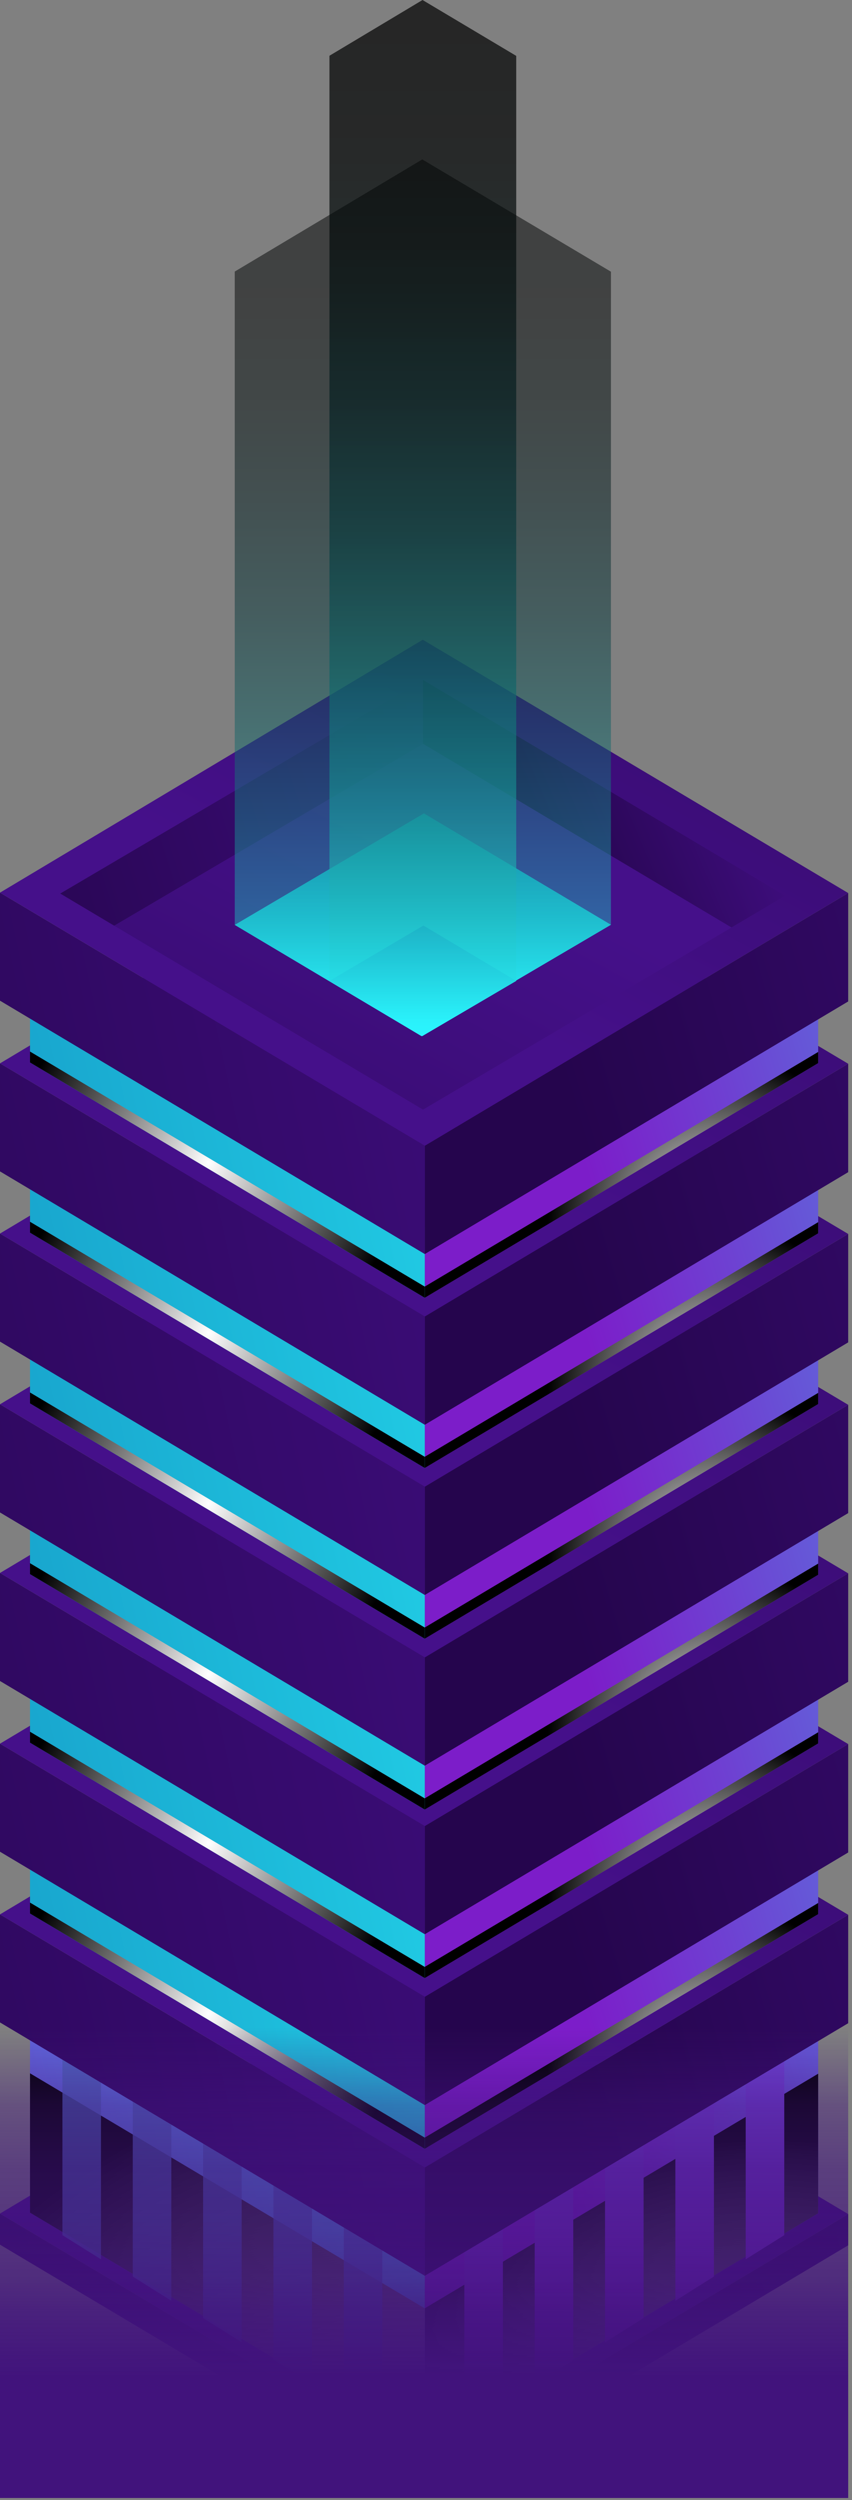
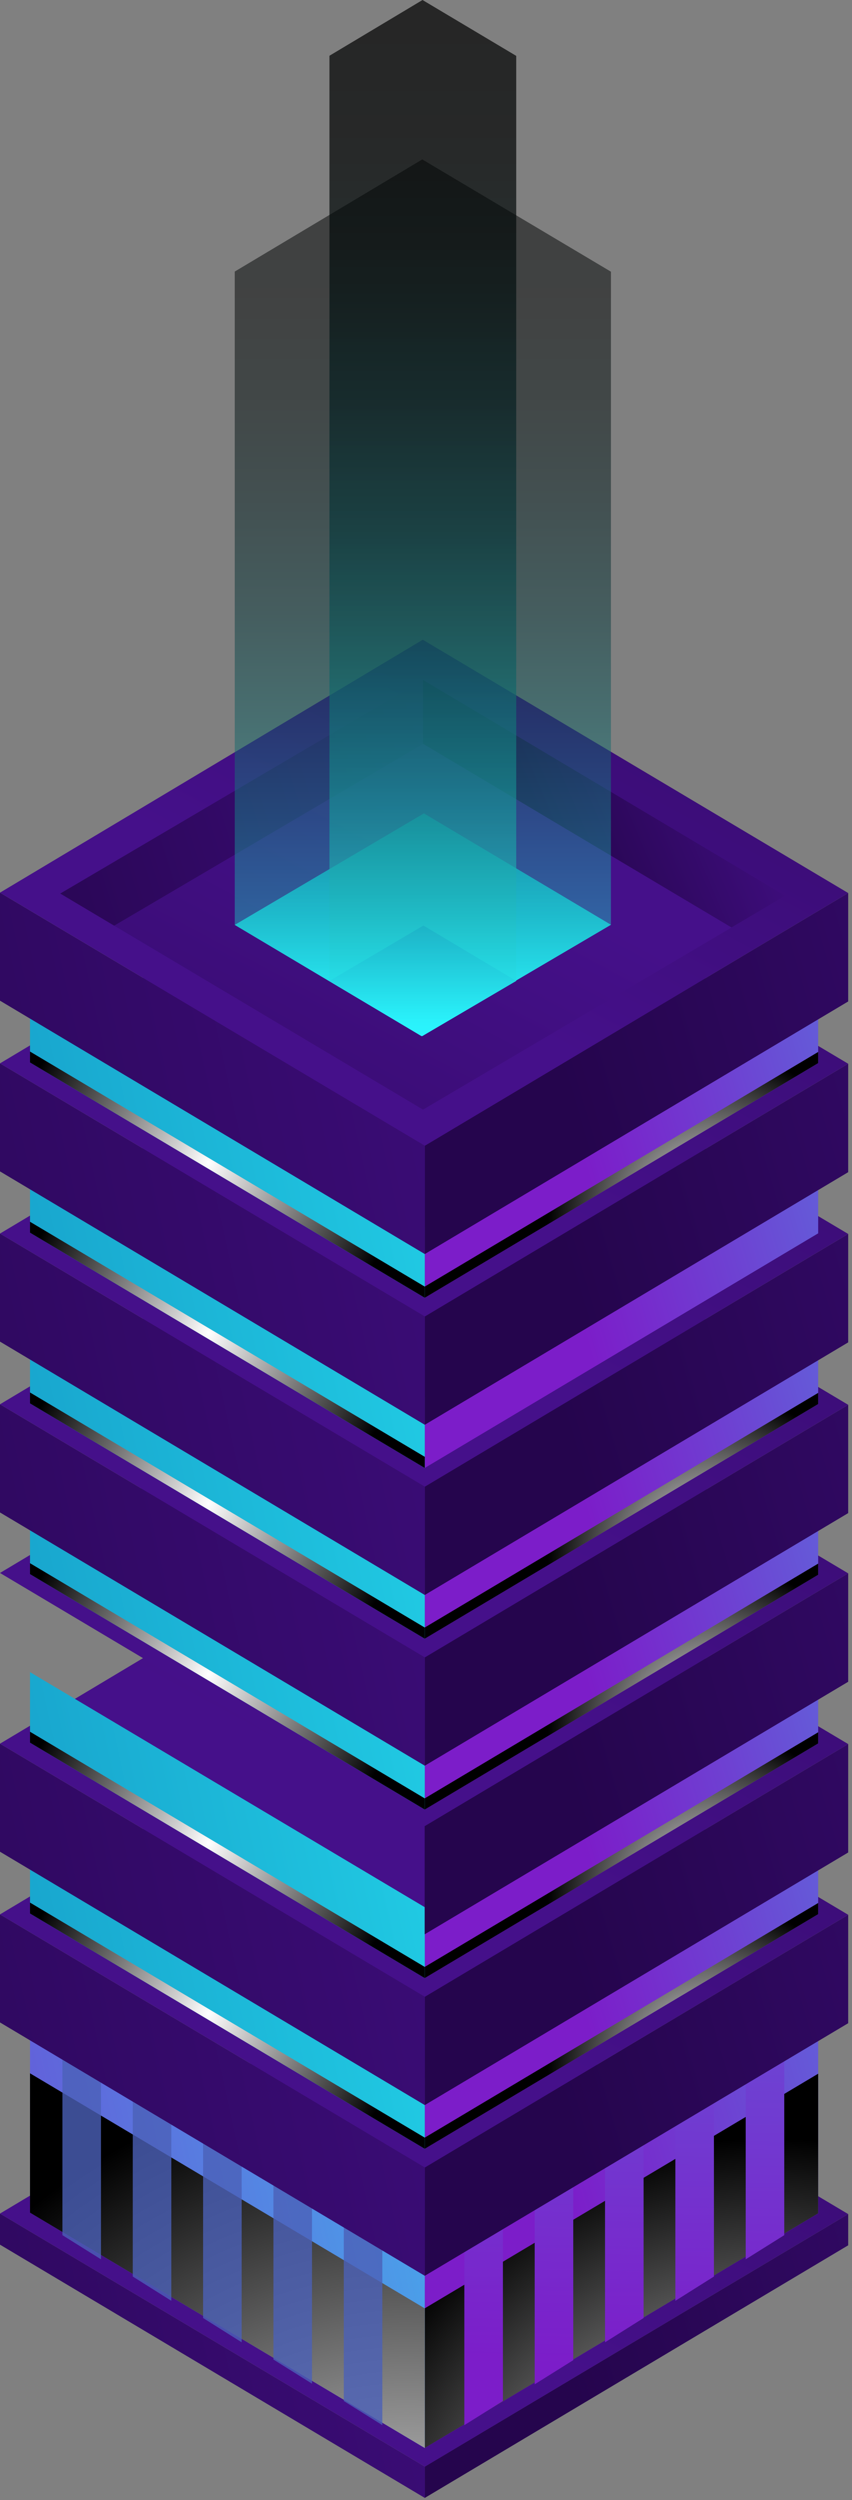
<svg xmlns="http://www.w3.org/2000/svg" width="148" height="434" viewBox="0 0 148 434" fill="none">
  <rect x="0" y="0" width="148" height="434" fill="#808080" stroke="none" />
  <g clip-path="url(#clip0_2012_42694)">
-     <path d="M73.768 428.204V433.646L147.338 389.782V384.363L73.768 428.204Z" fill="url(#paint0_linear_2012_42694)" />
+     <path d="M73.768 428.204V433.646L147.338 389.782V384.363Z" fill="url(#paint0_linear_2012_42694)" />
    <path d="M73.811 428.204V433.645L0 389.67V384.273L73.811 428.204Z" fill="url(#paint1_linear_2012_42694)" />
    <path d="M0 384.273L73.811 428.204L147.338 384.363L73.44 340.365L0 384.273Z" fill="url(#paint2_linear_2012_42694)" />
    <path d="M73.768 390.383V424.971L142.124 384.228V349.619L73.768 390.383Z" fill="url(#paint3_linear_2012_42694)" />
    <path style="mix-blend-mode:color-dodge" d="M73.768 400.731V424.971L142.124 384.229V359.989L73.768 400.731Z" fill="url(#paint4_radial_2012_42694)" />
    <path d="M73.789 390.384V424.971L5.214 384.117V349.552L73.789 390.384Z" fill="url(#paint5_linear_2012_42694)" />
    <path style="mix-blend-mode:color-dodge" d="M73.789 400.731V424.971L5.214 384.117V359.922L73.789 400.731Z" fill="url(#paint6_radial_2012_42694)" />
    <path d="M80.662 376.157V421.002L87.36 416.81V371.964L80.662 376.157ZM136.233 343.175L129.535 347.367V392.213L136.233 388.02V343.175ZM124.015 350.356L117.317 354.57V399.416L124.015 395.201V350.356ZM111.797 357.559L105.099 361.751V406.619L111.797 402.404V357.559ZM99.579 364.761L92.88 369.065V413.911L99.579 409.718V364.761Z" fill="url(#paint7_linear_2012_42694)" />
    <path opacity="0.8" d="M59.717 371.964V416.81L66.415 421.002V376.157L59.717 371.964ZM10.844 388.02L17.542 392.213V347.367L10.844 343.175V388.02ZM23.062 395.201L29.76 399.416V354.57L23.062 350.356V395.201ZM35.28 402.404L41.978 406.619V361.751L35.28 357.559V402.404ZM47.498 409.607L54.197 413.799V369.065L47.498 364.873V409.607Z" fill="#4B61B8" />
    <path d="M73.768 376.268V395.089L147.338 351.225V332.404L73.768 376.268Z" fill="url(#paint8_linear_2012_42694)" />
    <path d="M73.811 376.267V395.089L0 351.091V332.336L73.811 376.267Z" fill="url(#paint9_linear_2012_42694)" />
    <path d="M0 332.336L73.811 376.267L147.338 332.403L73.44 288.428L0 332.336Z" fill="url(#paint10_linear_2012_42694)" />
    <path d="M73.768 360.748V373.035L142.124 332.293V319.983L73.768 360.748Z" fill="url(#paint11_linear_2012_42694)" />
    <path style="mix-blend-mode:color-dodge" d="M73.768 371.095V373.035L142.124 332.293V330.353L73.768 371.095Z" fill="url(#paint12_radial_2012_42694)" />
    <path d="M73.789 360.747V373.034L5.214 332.181V319.916L73.789 360.747Z" fill="url(#paint13_linear_2012_42694)" />
    <path style="mix-blend-mode:color-dodge" d="M73.789 371.094V373.034L5.214 332.18V330.285L73.789 371.094Z" fill="url(#paint14_radial_2012_42694)" />
    <path d="M73.768 346.631V365.452L147.338 321.588V302.767L73.768 346.631Z" fill="url(#paint15_linear_2012_42694)" />
    <path d="M73.811 346.632V365.453L0 321.455V302.701L73.811 346.632Z" fill="url(#paint16_linear_2012_42694)" />
    <path d="M0 302.7L73.811 346.631L147.338 302.767L73.44 258.791L0 302.7Z" fill="url(#paint17_linear_2012_42694)" />
    <path d="M73.768 331.089V343.398L142.124 302.656V290.346L73.768 331.089Z" fill="url(#paint18_linear_2012_42694)" />
    <path style="mix-blend-mode:color-dodge" d="M73.768 341.458V343.398L142.124 302.656V300.716L73.768 341.458Z" fill="url(#paint19_radial_2012_42694)" />
    <path d="M73.789 331.088V343.397L5.214 302.522V290.279L73.789 331.088Z" fill="url(#paint20_linear_2012_42694)" />
    <path style="mix-blend-mode:color-dodge" d="M73.789 341.458V343.398L5.214 302.522V300.626L73.789 341.458Z" fill="url(#paint21_radial_2012_42694)" />
    <path d="M73.768 316.994V335.793L147.338 291.952V273.13L73.768 316.994Z" fill="url(#paint22_linear_2012_42694)" />
-     <path d="M73.811 316.995V335.794L0 291.818V273.064L73.811 316.995Z" fill="url(#paint23_linear_2012_42694)" />
    <path d="M0 273.063L73.811 316.994L147.338 273.13L73.44 229.154L0 273.063Z" fill="url(#paint24_linear_2012_42694)" />
    <path d="M73.768 301.831V314.14L142.124 273.376V261.089L73.768 301.831Z" fill="url(#paint25_linear_2012_42694)" />
    <path style="mix-blend-mode:color-dodge" d="M73.768 312.2V314.141L142.124 273.376V271.436L73.768 312.2Z" fill="url(#paint26_radial_2012_42694)" />
    <path d="M73.789 301.831V314.14L5.214 273.264V260.999L73.789 301.831Z" fill="url(#paint27_linear_2012_42694)" />
    <path style="mix-blend-mode:color-dodge" d="M73.789 312.2V314.14L5.214 273.264V271.369L73.789 312.2Z" fill="url(#paint28_radial_2012_42694)" />
    <path d="M73.768 287.714V306.536L147.338 262.671V243.873L73.768 287.714Z" fill="url(#paint29_linear_2012_42694)" />
    <path d="M73.811 287.714V306.535L0 262.56V243.783L73.811 287.714Z" fill="url(#paint30_linear_2012_42694)" />
    <path d="M0 243.783L73.811 287.714L147.338 243.872L73.44 199.875L0 243.783Z" fill="url(#paint31_linear_2012_42694)" />
    <path d="M73.768 272.193V284.481L142.124 243.739V231.429L73.768 272.193Z" fill="url(#paint32_linear_2012_42694)" />
    <path style="mix-blend-mode:color-dodge" d="M73.768 282.541V284.482L142.124 243.739V241.799L73.768 282.541Z" fill="url(#paint33_radial_2012_42694)" />
    <path d="M73.789 272.194V284.481L5.214 243.628V231.363L73.789 272.194Z" fill="url(#paint34_linear_2012_42694)" />
    <path style="mix-blend-mode:color-dodge" d="M73.789 282.541V284.481L5.214 243.627V241.732L73.789 282.541Z" fill="url(#paint35_radial_2012_42694)" />
    <path d="M73.768 258.078V276.899L147.338 233.035V214.214L73.768 258.078Z" fill="url(#paint36_linear_2012_42694)" />
    <path d="M73.811 258.077V276.899L0 232.901V214.146L73.811 258.077Z" fill="url(#paint37_linear_2012_42694)" />
    <path d="M0 214.146L73.811 258.077L147.338 214.213L73.44 170.238L0 214.146Z" fill="url(#paint38_linear_2012_42694)" />
    <path d="M73.768 242.558V254.845L142.124 214.103V201.793L73.768 242.558Z" fill="url(#paint39_linear_2012_42694)" />
-     <path style="mix-blend-mode:color-dodge" d="M73.768 252.905V254.845L142.124 214.103V212.163L73.768 252.905Z" fill="url(#paint40_radial_2012_42694)" />
    <path d="M73.789 242.557V254.844L5.214 213.991V201.726L73.789 242.557Z" fill="url(#paint41_linear_2012_42694)" />
    <path style="mix-blend-mode:color-dodge" d="M73.789 252.904V254.844L5.214 213.99V212.095L73.789 252.904Z" fill="url(#paint42_radial_2012_42694)" />
    <path d="M73.768 228.531V247.352L147.338 203.488V184.667L73.768 228.531Z" fill="url(#paint43_linear_2012_42694)" />
    <path d="M73.811 228.53V247.351L0 203.353V184.599L73.811 228.53Z" fill="url(#paint44_linear_2012_42694)" />
    <path d="M0 184.599L73.811 228.53L147.338 184.666L73.44 140.69L0 184.599Z" fill="url(#paint45_linear_2012_42694)" />
    <path d="M73.768 213.01V225.297L142.124 184.555V172.246L73.768 213.01Z" fill="url(#paint46_linear_2012_42694)" />
    <path style="mix-blend-mode:color-dodge" d="M73.768 223.357V225.297L142.124 184.555V182.615L73.768 223.357Z" fill="url(#paint47_radial_2012_42694)" />
    <path d="M73.789 213.01V225.297L5.214 184.443V172.178L73.789 213.01Z" fill="url(#paint48_linear_2012_42694)" />
    <path style="mix-blend-mode:color-dodge" d="M73.789 223.356V225.296L5.214 184.443V182.547L73.789 223.356Z" fill="url(#paint49_radial_2012_42694)" />
    <path d="M73.768 198.893V217.715L147.338 173.851V155.029L73.768 198.893Z" fill="url(#paint50_linear_2012_42694)" />
    <path d="M73.811 198.894V217.715L0 173.717V154.963L73.811 198.894Z" fill="url(#paint51_linear_2012_42694)" />
    <path d="M0 154.962L73.811 198.893L147.338 155.029L73.44 111.054L0 154.962Z" fill="url(#paint52_linear_2012_42694)" />
    <path d="M136.429 155.498L73.484 118.034L10.473 155.119L73.484 192.628L136.429 155.498Z" fill="url(#paint53_linear_2012_42694)" />
    <path d="M73.527 129.117V118.057L73.484 118.034L10.473 155.119L19.833 160.694L73.527 129.117Z" fill="url(#paint54_linear_2012_42694)" />
    <path d="M73.483 129.117L127.069 161.006L136.429 155.498L73.483 118.034V129.117Z" fill="url(#paint55_linear_2012_42694)" />
    <path d="M40.778 160.56L73.222 179.871L106.124 160.537L73.636 141.203L40.778 160.56Z" fill="url(#paint56_linear_2012_42694)" />
    <path style="mix-blend-mode:screen" opacity="0.5" d="M106.124 47.165L73.353 27.675L40.778 47.143V160.561L73.222 179.872L106.124 160.538V47.165Z" fill="url(#paint57_linear_2012_42694)" />
    <g style="mix-blend-mode:screen">
      <path d="M57.229 170.282L73.331 179.871L89.673 170.282L73.549 160.671L57.229 170.282Z" fill="url(#paint58_linear_2012_42694)" />
    </g>
    <path style="mix-blend-mode:screen" opacity="0.7" d="M89.673 9.7L73.396 0L57.229 9.678V170.283L73.331 179.872L89.673 170.283V9.7Z" fill="url(#paint59_linear_2012_42694)" />
-     <rect x="-21" y="352" width="190" height="84" fill="url(#paint60_linear_2012_42694)" />
  </g>
  <defs>
    <linearGradient id="paint0_linear_2012_42694" x1="98.771" y1="412.594" x2="254.315" y2="367.03" gradientUnits="userSpaceOnUse">
      <stop stop-color="#25054D" />
      <stop offset="1" stop-color="#45108A" />
    </linearGradient>
    <linearGradient id="paint1_linear_2012_42694" x1="-62.793" y1="431.794" x2="141.45" y2="387.003" gradientUnits="userSpaceOnUse">
      <stop stop-color="#25054D" />
      <stop offset="1" stop-color="#45108A" />
    </linearGradient>
    <linearGradient id="paint2_linear_2012_42694" x1="150.371" y1="234.908" x2="64.993" y2="394.089" gradientUnits="userSpaceOnUse">
      <stop stop-color="#25054D" />
      <stop offset="1" stop-color="#45108A" />
    </linearGradient>
    <linearGradient id="paint3_linear_2012_42694" x1="95.826" y1="391.008" x2="255.661" y2="344.179" gradientUnits="userSpaceOnUse">
      <stop offset="0.03" stop-color="#7C1DC9" />
      <stop offset="0.21" stop-color="#6E41D2" />
      <stop offset="0.62" stop-color="#4C9BE8" />
      <stop offset="1" stop-color="#2AF6FF" />
    </linearGradient>
    <radialGradient id="paint4_radial_2012_42694" cx="0" cy="0" r="1" gradientUnits="userSpaceOnUse" gradientTransform="translate(133.375 453.426) scale(80.356 82.131)">
      <stop stop-color="white" />
      <stop offset="1" />
    </radialGradient>
    <linearGradient id="paint5_linear_2012_42694" x1="-63.011" y1="410.766" x2="147.004" y2="364.691" gradientUnits="userSpaceOnUse">
      <stop offset="0.03" stop-color="#7C1DC9" />
      <stop offset="0.21" stop-color="#6E41D2" />
      <stop offset="0.62" stop-color="#4C9BE8" />
      <stop offset="1" stop-color="#2AF6FF" />
    </linearGradient>
    <radialGradient id="paint6_radial_2012_42694" cx="0" cy="0" r="1" gradientUnits="userSpaceOnUse" gradientTransform="translate(70.647 467.363) scale(105.076 107.397)">
      <stop stop-color="white" />
      <stop offset="1" />
    </radialGradient>
    <linearGradient id="paint7_linear_2012_42694" x1="107.695" y1="419.53" x2="113.712" y2="131.152" gradientUnits="userSpaceOnUse">
      <stop offset="0.03" stop-color="#7C1DC9" />
      <stop offset="0.21" stop-color="#6E41D2" />
      <stop offset="0.62" stop-color="#4C9BE8" />
      <stop offset="1" stop-color="#2AF6FF" />
    </linearGradient>
    <linearGradient id="paint8_linear_2012_42694" x1="98.248" y1="367.526" x2="260.732" y2="319.926" gradientUnits="userSpaceOnUse">
      <stop stop-color="#25054D" />
      <stop offset="1" stop-color="#45108A" />
    </linearGradient>
    <linearGradient id="paint9_linear_2012_42694" x1="-67.265" y1="387.574" x2="146.138" y2="340.771" gradientUnits="userSpaceOnUse">
      <stop stop-color="#25054D" />
      <stop offset="1" stop-color="#45108A" />
    </linearGradient>
    <linearGradient id="paint10_linear_2012_42694" x1="150.371" y1="182.971" x2="64.993" y2="342.152" gradientUnits="userSpaceOnUse">
      <stop stop-color="#25054D" />
      <stop offset="1" stop-color="#45108A" />
    </linearGradient>
    <linearGradient id="paint11_linear_2012_42694" x1="96.698" y1="349.954" x2="244.995" y2="306.51" gradientUnits="userSpaceOnUse">
      <stop offset="0.03" stop-color="#7C1DC9" />
      <stop offset="0.21" stop-color="#6E41D2" />
      <stop offset="0.62" stop-color="#4C9BE8" />
      <stop offset="1" stop-color="#2AF6FF" />
    </linearGradient>
    <radialGradient id="paint12_radial_2012_42694" cx="0" cy="0" r="1" gradientUnits="userSpaceOnUse" gradientTransform="translate(123.535 359.142) scale(28.32 28.945)">
      <stop stop-color="white" />
      <stop offset="1" />
    </radialGradient>
    <linearGradient id="paint13_linear_2012_42694" x1="-55.549" y1="368.262" x2="139.184" y2="325.545" gradientUnits="userSpaceOnUse">
      <stop offset="0.04" stop-color="#138BBD" />
      <stop offset="0.23" stop-color="#169AC7" />
      <stop offset="0.59" stop-color="#1FC3DF" />
      <stop offset="1" stop-color="#2AF6FF" />
    </linearGradient>
    <radialGradient id="paint14_radial_2012_42694" cx="0" cy="0" r="1" gradientUnits="userSpaceOnUse" gradientTransform="translate(36.196 349.552) scale(33.491 34.23)">
      <stop stop-color="white" />
      <stop offset="1" />
    </radialGradient>
    <linearGradient id="paint15_linear_2012_42694" x1="98.248" y1="337.867" x2="260.732" y2="290.267" gradientUnits="userSpaceOnUse">
      <stop stop-color="#25054D" />
      <stop offset="1" stop-color="#45108A" />
    </linearGradient>
    <linearGradient id="paint16_linear_2012_42694" x1="-67.265" y1="357.938" x2="146.138" y2="311.135" gradientUnits="userSpaceOnUse">
      <stop stop-color="#25054D" />
      <stop offset="1" stop-color="#45108A" />
    </linearGradient>
    <linearGradient id="paint17_linear_2012_42694" x1="150.371" y1="153.312" x2="64.993" y2="312.516" gradientUnits="userSpaceOnUse">
      <stop stop-color="#25054D" />
      <stop offset="1" stop-color="#45108A" />
    </linearGradient>
    <linearGradient id="paint18_linear_2012_42694" x1="96.698" y1="320.318" x2="244.995" y2="276.874" gradientUnits="userSpaceOnUse">
      <stop offset="0.03" stop-color="#7C1DC9" />
      <stop offset="0.21" stop-color="#6E41D2" />
      <stop offset="0.62" stop-color="#4C9BE8" />
      <stop offset="1" stop-color="#2AF6FF" />
    </linearGradient>
    <radialGradient id="paint19_radial_2012_42694" cx="0" cy="0" r="1" gradientUnits="userSpaceOnUse" gradientTransform="translate(123.535 329.483) scale(28.32 28.945)">
      <stop stop-color="white" />
      <stop offset="1" />
    </radialGradient>
    <linearGradient id="paint20_linear_2012_42694" x1="-55.549" y1="338.625" x2="139.184" y2="295.908" gradientUnits="userSpaceOnUse">
      <stop offset="0.04" stop-color="#138BBD" />
      <stop offset="0.23" stop-color="#169AC7" />
      <stop offset="0.59" stop-color="#1FC3DF" />
      <stop offset="1" stop-color="#2AF6FF" />
    </linearGradient>
    <radialGradient id="paint21_radial_2012_42694" cx="0" cy="0" r="1" gradientUnits="userSpaceOnUse" gradientTransform="translate(36.196 319.916) scale(33.491 34.23)">
      <stop stop-color="white" />
      <stop offset="1" />
    </radialGradient>
    <linearGradient id="paint22_linear_2012_42694" x1="98.248" y1="308.231" x2="260.732" y2="260.631" gradientUnits="userSpaceOnUse">
      <stop stop-color="#25054D" />
      <stop offset="1" stop-color="#45108A" />
    </linearGradient>
    <linearGradient id="paint23_linear_2012_42694" x1="-67.265" y1="328.301" x2="146.138" y2="281.499" gradientUnits="userSpaceOnUse">
      <stop stop-color="#25054D" />
      <stop offset="1" stop-color="#45108A" />
    </linearGradient>
    <linearGradient id="paint24_linear_2012_42694" x1="150.371" y1="123.675" x2="64.993" y2="282.879" gradientUnits="userSpaceOnUse">
      <stop stop-color="#25054D" />
      <stop offset="1" stop-color="#45108A" />
    </linearGradient>
    <linearGradient id="paint25_linear_2012_42694" x1="96.698" y1="291.038" x2="244.995" y2="247.593" gradientUnits="userSpaceOnUse">
      <stop offset="0.03" stop-color="#7C1DC9" />
      <stop offset="0.21" stop-color="#6E41D2" />
      <stop offset="0.62" stop-color="#4C9BE8" />
      <stop offset="1" stop-color="#2AF6FF" />
    </linearGradient>
    <radialGradient id="paint26_radial_2012_42694" cx="0" cy="0" r="1" gradientUnits="userSpaceOnUse" gradientTransform="translate(123.535 300.225) scale(28.32 28.945)">
      <stop stop-color="white" />
      <stop offset="1" />
    </radialGradient>
    <linearGradient id="paint27_linear_2012_42694" x1="-55.549" y1="309.346" x2="139.184" y2="266.629" gradientUnits="userSpaceOnUse">
      <stop offset="0.04" stop-color="#138BBD" />
      <stop offset="0.23" stop-color="#169AC7" />
      <stop offset="0.59" stop-color="#1FC3DF" />
      <stop offset="1" stop-color="#2AF6FF" />
    </linearGradient>
    <radialGradient id="paint28_radial_2012_42694" cx="0" cy="0" r="1" gradientUnits="userSpaceOnUse" gradientTransform="translate(36.196 290.658) scale(33.491 34.23)">
      <stop stop-color="white" />
      <stop offset="1" />
    </radialGradient>
    <linearGradient id="paint29_linear_2012_42694" x1="98.248" y1="278.973" x2="260.732" y2="231.373" gradientUnits="userSpaceOnUse">
      <stop stop-color="#25054D" />
      <stop offset="1" stop-color="#45108A" />
    </linearGradient>
    <linearGradient id="paint30_linear_2012_42694" x1="-67.265" y1="299.02" x2="146.138" y2="252.218" gradientUnits="userSpaceOnUse">
      <stop stop-color="#25054D" />
      <stop offset="1" stop-color="#45108A" />
    </linearGradient>
    <linearGradient id="paint31_linear_2012_42694" x1="150.371" y1="94.418" x2="64.993" y2="253.599" gradientUnits="userSpaceOnUse">
      <stop stop-color="#25054D" />
      <stop offset="1" stop-color="#45108A" />
    </linearGradient>
    <linearGradient id="paint32_linear_2012_42694" x1="96.698" y1="261.4" x2="244.995" y2="217.956" gradientUnits="userSpaceOnUse">
      <stop offset="0.03" stop-color="#7C1DC9" />
      <stop offset="0.21" stop-color="#6E41D2" />
      <stop offset="0.62" stop-color="#4C9BE8" />
      <stop offset="1" stop-color="#2AF6FF" />
    </linearGradient>
    <radialGradient id="paint33_radial_2012_42694" cx="0" cy="0" r="1" gradientUnits="userSpaceOnUse" gradientTransform="translate(123.535 270.589) scale(28.32 28.945)">
      <stop stop-color="white" />
      <stop offset="1" />
    </radialGradient>
    <linearGradient id="paint34_linear_2012_42694" x1="-55.549" y1="279.709" x2="139.184" y2="236.992" gradientUnits="userSpaceOnUse">
      <stop offset="0.04" stop-color="#138BBD" />
      <stop offset="0.23" stop-color="#169AC7" />
      <stop offset="0.59" stop-color="#1FC3DF" />
      <stop offset="1" stop-color="#2AF6FF" />
    </linearGradient>
    <radialGradient id="paint35_radial_2012_42694" cx="0" cy="0" r="1" gradientUnits="userSpaceOnUse" gradientTransform="translate(36.196 261.021) scale(33.491 34.23)">
      <stop stop-color="white" />
      <stop offset="1" />
    </radialGradient>
    <linearGradient id="paint36_linear_2012_42694" x1="98.248" y1="249.336" x2="260.732" y2="201.736" gradientUnits="userSpaceOnUse">
      <stop stop-color="#25054D" />
      <stop offset="1" stop-color="#45108A" />
    </linearGradient>
    <linearGradient id="paint37_linear_2012_42694" x1="-67.265" y1="269.384" x2="146.138" y2="222.581" gradientUnits="userSpaceOnUse">
      <stop stop-color="#25054D" />
      <stop offset="1" stop-color="#45108A" />
    </linearGradient>
    <linearGradient id="paint38_linear_2012_42694" x1="150.371" y1="64.781" x2="64.993" y2="223.962" gradientUnits="userSpaceOnUse">
      <stop stop-color="#25054D" />
      <stop offset="1" stop-color="#45108A" />
    </linearGradient>
    <linearGradient id="paint39_linear_2012_42694" x1="96.698" y1="231.764" x2="244.995" y2="188.32" gradientUnits="userSpaceOnUse">
      <stop offset="0.03" stop-color="#7C1DC9" />
      <stop offset="0.21" stop-color="#6E41D2" />
      <stop offset="0.62" stop-color="#4C9BE8" />
      <stop offset="1" stop-color="#2AF6FF" />
    </linearGradient>
    <radialGradient id="paint40_radial_2012_42694" cx="0" cy="0" r="1" gradientUnits="userSpaceOnUse" gradientTransform="translate(123.535 240.952) scale(28.32 28.945)">
      <stop stop-color="white" />
      <stop offset="1" />
    </radialGradient>
    <linearGradient id="paint41_linear_2012_42694" x1="-55.549" y1="250.072" x2="139.184" y2="207.355" gradientUnits="userSpaceOnUse">
      <stop offset="0.04" stop-color="#138BBD" />
      <stop offset="0.23" stop-color="#169AC7" />
      <stop offset="0.59" stop-color="#1FC3DF" />
      <stop offset="1" stop-color="#2AF6FF" />
    </linearGradient>
    <radialGradient id="paint42_radial_2012_42694" cx="0" cy="0" r="1" gradientUnits="userSpaceOnUse" gradientTransform="translate(36.196 231.362) scale(33.491 34.23)">
      <stop stop-color="white" />
      <stop offset="1" />
    </radialGradient>
    <linearGradient id="paint43_linear_2012_42694" x1="98.248" y1="219.767" x2="260.731" y2="172.188" gradientUnits="userSpaceOnUse">
      <stop stop-color="#25054D" />
      <stop offset="1" stop-color="#45108A" />
    </linearGradient>
    <linearGradient id="paint44_linear_2012_42694" x1="-67.265" y1="239.836" x2="146.138" y2="193.034" gradientUnits="userSpaceOnUse">
      <stop stop-color="#25054D" />
      <stop offset="1" stop-color="#45108A" />
    </linearGradient>
    <linearGradient id="paint45_linear_2012_42694" x1="150.371" y1="35.211" x2="64.993" y2="194.415" gradientUnits="userSpaceOnUse">
      <stop stop-color="#25054D" />
      <stop offset="1" stop-color="#45108A" />
    </linearGradient>
    <linearGradient id="paint46_linear_2012_42694" x1="96.698" y1="202.217" x2="244.995" y2="158.773" gradientUnits="userSpaceOnUse">
      <stop offset="0.03" stop-color="#7C1DC9" />
      <stop offset="0.21" stop-color="#6E41D2" />
      <stop offset="0.62" stop-color="#4C9BE8" />
      <stop offset="1" stop-color="#2AF6FF" />
    </linearGradient>
    <radialGradient id="paint47_radial_2012_42694" cx="0" cy="0" r="1" gradientUnits="userSpaceOnUse" gradientTransform="translate(123.535 211.404) scale(28.32 28.945)">
      <stop stop-color="white" />
      <stop offset="1" />
    </radialGradient>
    <linearGradient id="paint48_linear_2012_42694" x1="-55.549" y1="220.525" x2="139.184" y2="177.808" gradientUnits="userSpaceOnUse">
      <stop offset="0.04" stop-color="#138BBD" />
      <stop offset="0.23" stop-color="#169AC7" />
      <stop offset="0.59" stop-color="#1FC3DF" />
      <stop offset="1" stop-color="#2AF6FF" />
    </linearGradient>
    <radialGradient id="paint49_radial_2012_42694" cx="0" cy="0" r="1" gradientUnits="userSpaceOnUse" gradientTransform="translate(36.196 201.815) scale(33.491 34.23)">
      <stop stop-color="white" />
      <stop offset="1" />
    </radialGradient>
    <linearGradient id="paint50_linear_2012_42694" x1="98.248" y1="190.129" x2="260.732" y2="142.53" gradientUnits="userSpaceOnUse">
      <stop stop-color="#25054D" />
      <stop offset="1" stop-color="#45108A" />
    </linearGradient>
    <linearGradient id="paint51_linear_2012_42694" x1="-67.265" y1="210.2" x2="146.138" y2="163.398" gradientUnits="userSpaceOnUse">
      <stop stop-color="#25054D" />
      <stop offset="1" stop-color="#45108A" />
    </linearGradient>
    <linearGradient id="paint52_linear_2012_42694" x1="150.371" y1="5.575" x2="64.993" y2="164.778" gradientUnits="userSpaceOnUse">
      <stop stop-color="#25054D" />
      <stop offset="1" stop-color="#45108A" />
    </linearGradient>
    <linearGradient id="paint53_linear_2012_42694" x1="8.182" y1="282.474" x2="80.85" y2="146.993" gradientUnits="userSpaceOnUse">
      <stop stop-color="#25054D" />
      <stop offset="1" stop-color="#45108A" />
    </linearGradient>
    <linearGradient id="paint54_linear_2012_42694" x1="-10.255" y1="158.33" x2="109.955" y2="120.005" gradientUnits="userSpaceOnUse">
      <stop stop-color="#25054D" />
      <stop offset="1" stop-color="#45108A" />
    </linearGradient>
    <linearGradient id="paint55_linear_2012_42694" x1="94.058" y1="142.297" x2="135.645" y2="124.521" gradientUnits="userSpaceOnUse">
      <stop stop-color="#25054D" />
      <stop offset="1" stop-color="#45108A" />
    </linearGradient>
    <linearGradient id="paint56_linear_2012_42694" x1="73.462" y1="135.74" x2="73.462" y2="174.519" gradientUnits="userSpaceOnUse">
      <stop offset="0.04" stop-color="#138BBD" />
      <stop offset="0.23" stop-color="#169AC7" />
      <stop offset="0.59" stop-color="#1FC3DF" />
      <stop offset="1" stop-color="#2AF6FF" />
    </linearGradient>
    <linearGradient id="paint57_linear_2012_42694" x1="73.462" y1="179.872" x2="73.462" y2="30.596" gradientUnits="userSpaceOnUse">
      <stop stop-color="#2AF6FF" />
      <stop offset="0.02" stop-color="#29EEF7" />
      <stop offset="0.13" stop-color="#1FB7BE" />
      <stop offset="0.25" stop-color="#17868B" />
      <stop offset="0.37" stop-color="#105D60" />
      <stop offset="0.49" stop-color="#0A3B3E" />
      <stop offset="0.62" stop-color="#062123" />
      <stop offset="0.74" stop-color="#030F0F" />
      <stop offset="0.87" stop-color="#010404" />
      <stop offset="1" />
    </linearGradient>
    <linearGradient id="paint58_linear_2012_42694" x1="73.462" y1="157.95" x2="73.462" y2="177.217" gradientUnits="userSpaceOnUse">
      <stop offset="0.04" stop-color="#138BBD" />
      <stop offset="0.23" stop-color="#169AC7" />
      <stop offset="0.59" stop-color="#1FC3DF" />
      <stop offset="1" stop-color="#2AF6FF" />
    </linearGradient>
    <linearGradient id="paint59_linear_2012_42694" x1="73.462" y1="179.872" x2="73.462" y2="3.479" gradientUnits="userSpaceOnUse">
      <stop stop-color="#2AF6FF" />
      <stop offset="0.02" stop-color="#29EEF7" />
      <stop offset="0.13" stop-color="#1FB7BE" />
      <stop offset="0.25" stop-color="#17868B" />
      <stop offset="0.37" stop-color="#105D60" />
      <stop offset="0.49" stop-color="#0A3B3E" />
      <stop offset="0.62" stop-color="#062123" />
      <stop offset="0.74" stop-color="#030F0F" />
      <stop offset="0.87" stop-color="#010404" />
      <stop offset="1" />
    </linearGradient>
    <linearGradient id="paint60_linear_2012_42694" x1="74" y1="436" x2="74" y2="352" gradientUnits="userSpaceOnUse">
      <stop offset="0.28" stop-color="#41137C" />
      <stop offset="0.415" stop-color="#41137C" stop-opacity="0.871" />
      <stop offset="0.48" stop-color="#41137C" stop-opacity="0.775" />
      <stop offset="0.575" stop-color="#41137C" stop-opacity="0.682" />
      <stop offset="0.705" stop-color="#41137C" stop-opacity="0.604" />
      <stop offset="0.84" stop-color="#41137C" stop-opacity="0.429" />
      <stop offset="1" stop-color="#41137C" stop-opacity="0" />
    </linearGradient>
    <clipPath id="clip0_2012_42694">
      <rect width="147.338" height="433.646" fill="white" />
    </clipPath>
  </defs>
</svg>